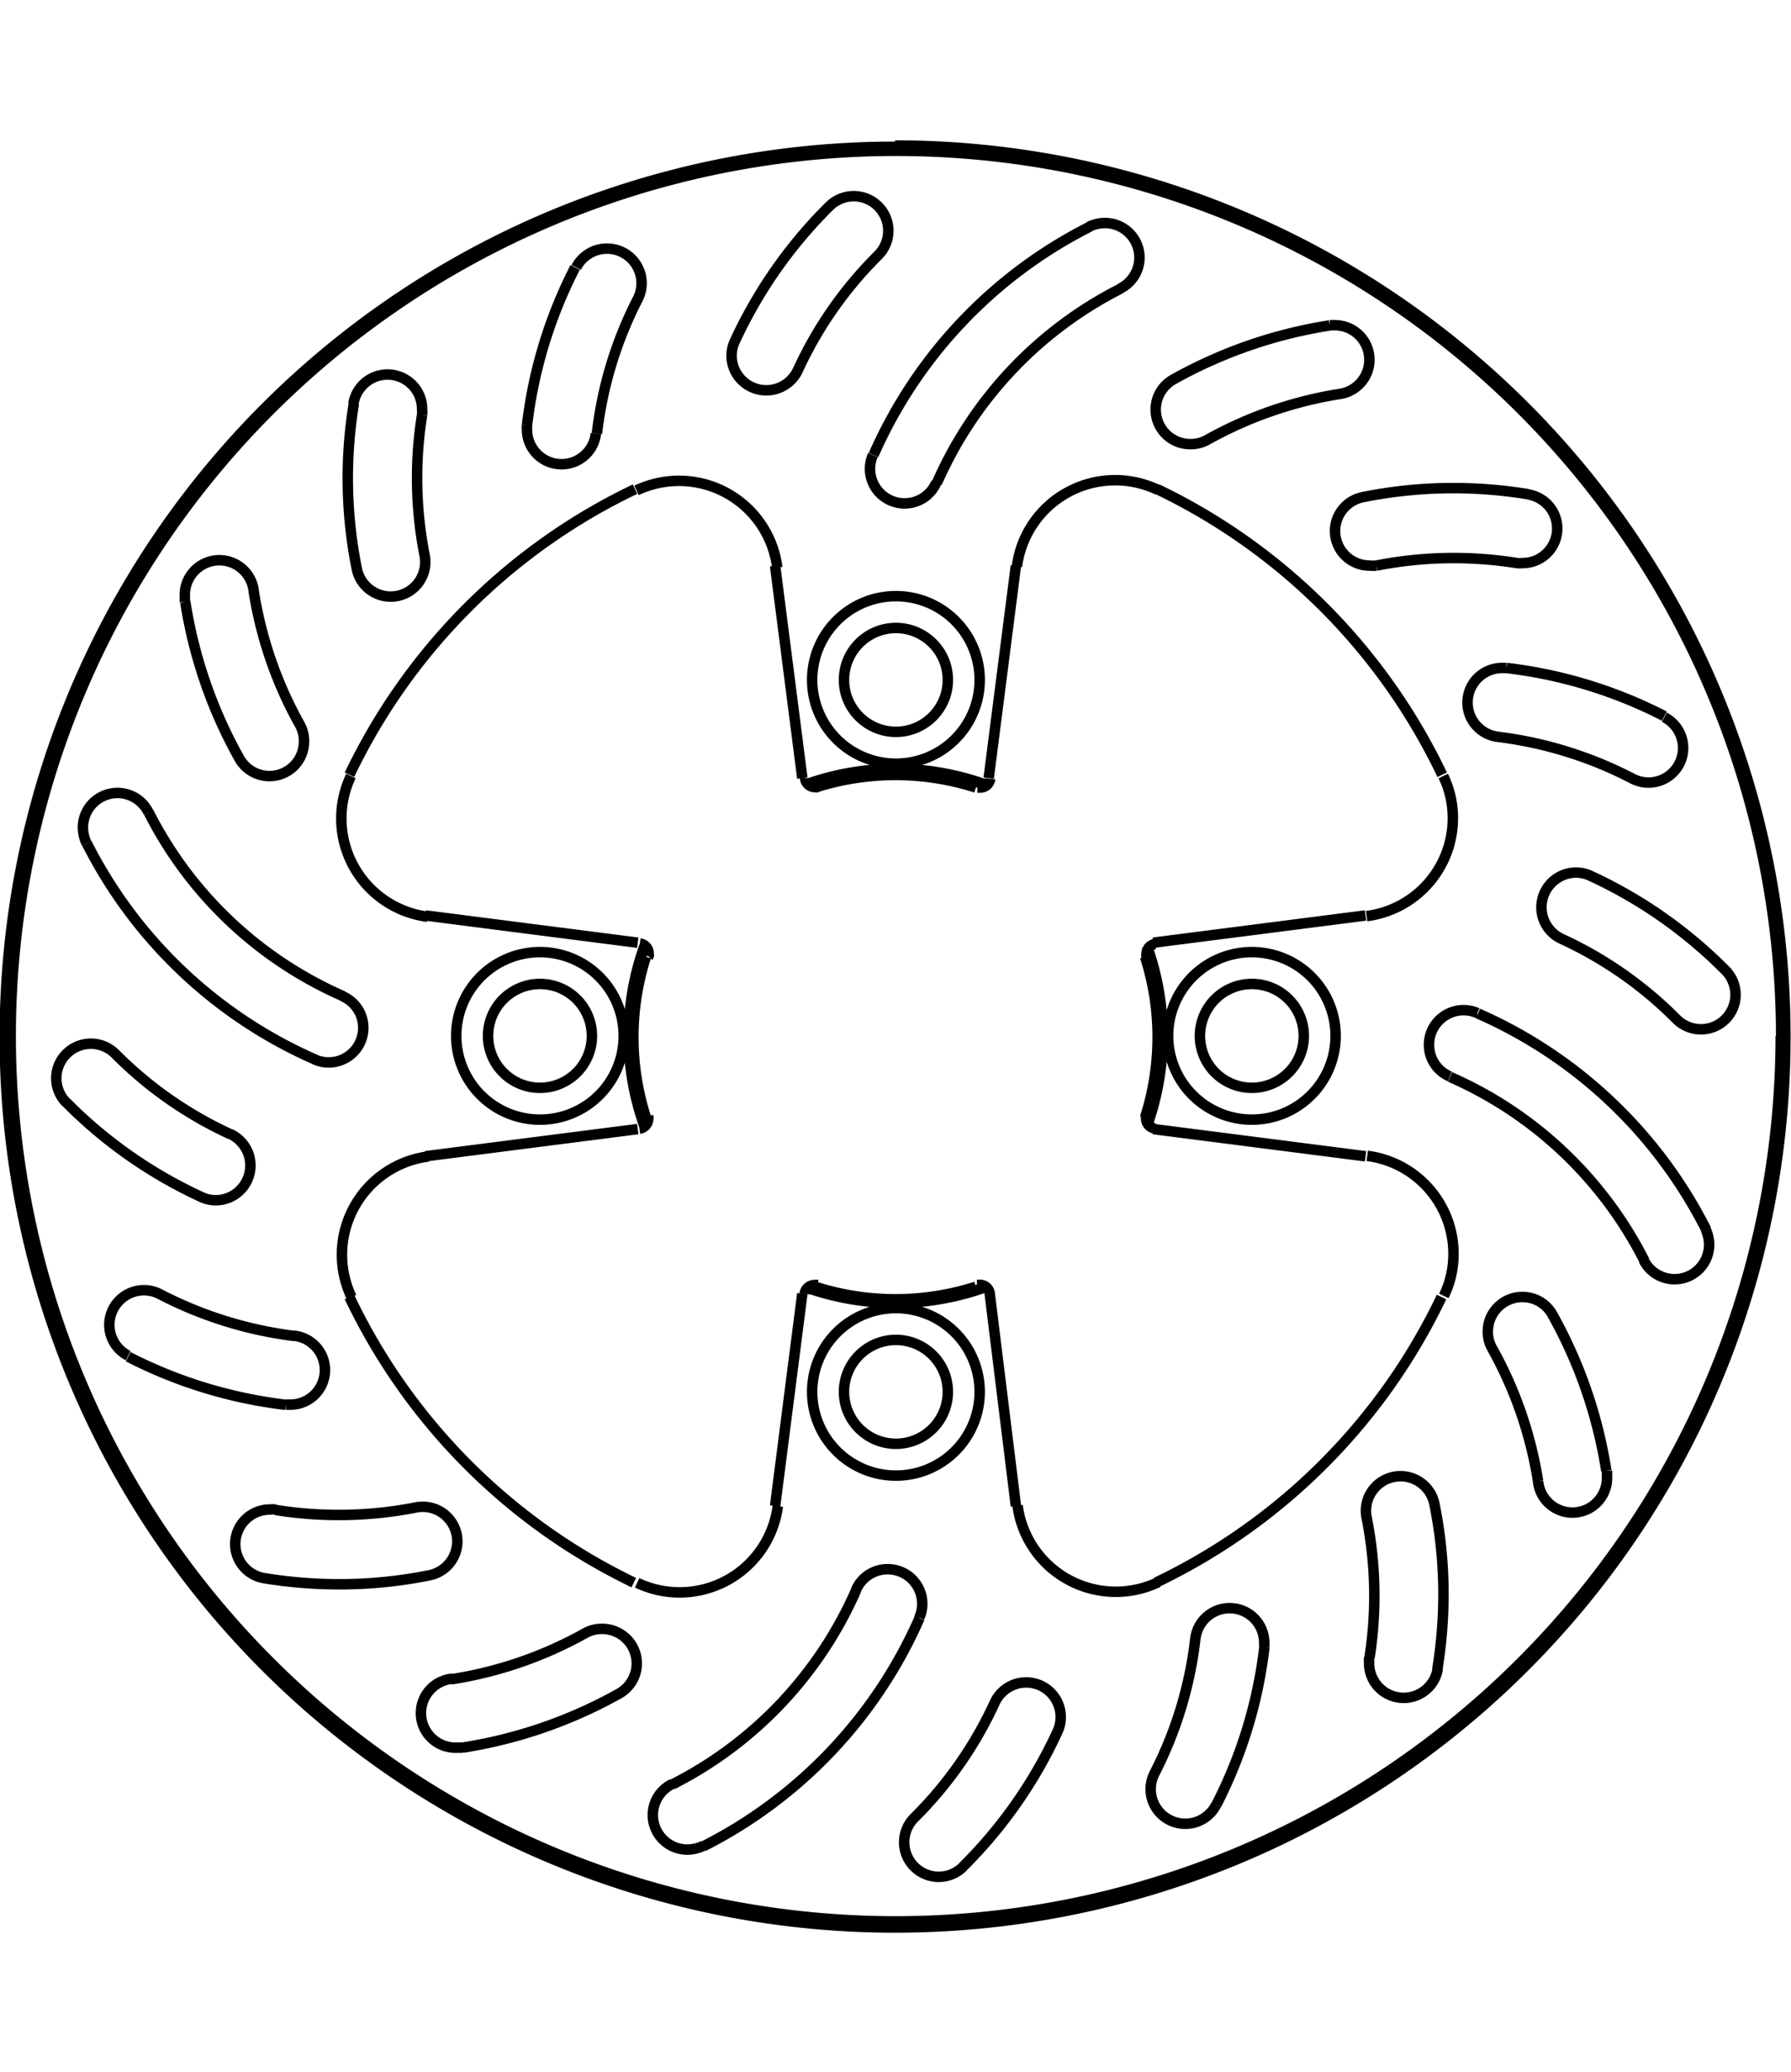
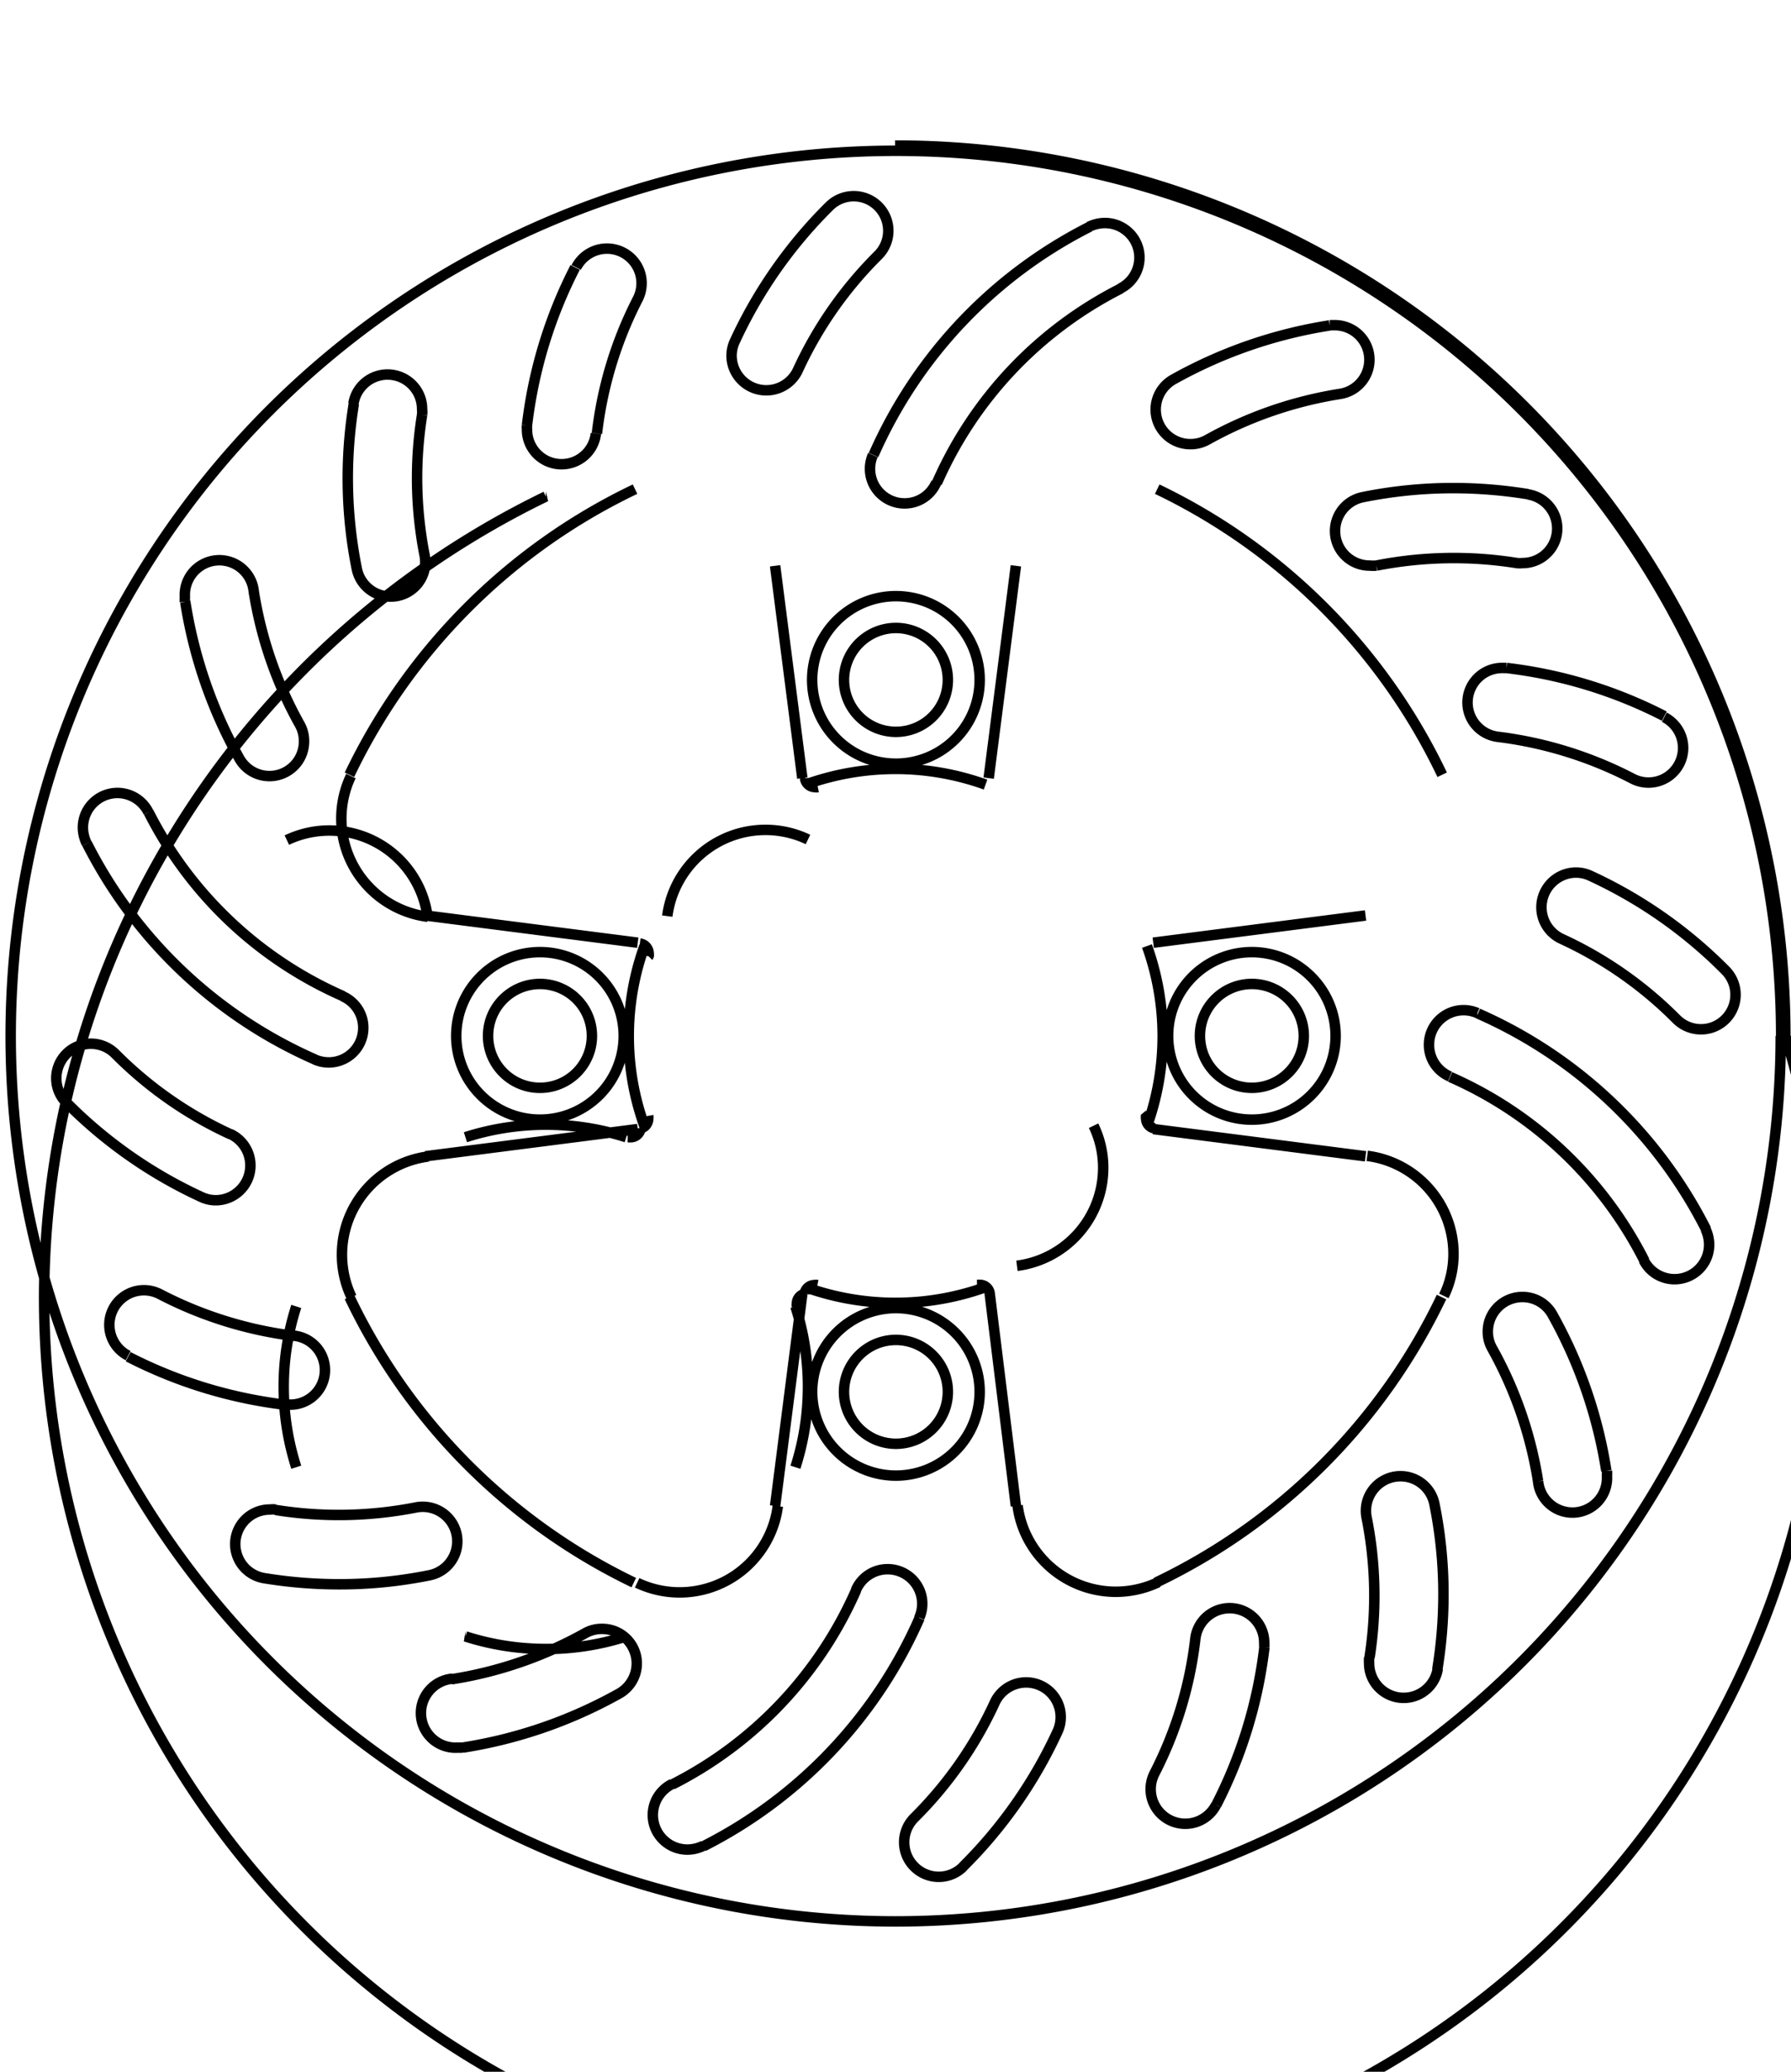
<svg xmlns="http://www.w3.org/2000/svg" width="1934" height="2237" viewBox="0 0 85.54 85.54">
  <defs>
    <style>.a{fill:none;stroke:#000;stroke-linejoin:bevel;stroke-width:0.5px;}</style>
  </defs>
-   <path class="a" d="M837.05,607.31l-1.3,10.14m-16.7-16.7,10.14-1.3m24.62,0,10.14,1.3m-28.2-28.2,1.3,10.14m8.9,0,1.3-10.14m16.7,16.7-10.14,1.3m-24.62,0-10.14-1.3m28.2,28.2L846,607.31m6.26-48h0a18.91,18.91,0,0,0-8.78,9.28m7.29-12.23h0a22.23,22.23,0,0,0-10.32,10.9m-9.61,63.49h0a18.91,18.91,0,0,0,8.78-9.28m-7.29,12.23h0a22.23,22.23,0,0,0,10.32-10.9m34.62-17.06h0a18.91,18.91,0,0,0-9.28-8.78m12.23,7.29h0a22.23,22.23,0,0,0-10.9-10.32m-63.49-9.61h0a18.91,18.91,0,0,0,9.28,8.78m-12.23-7.29h0a22.23,22.23,0,0,0,10.9,10.32M846,607.31h0a.47.47,0,0,0-.46-.42l-.15,0m8.08-8.08h0a.39.39,0,0,0,0,.14.48.48,0,0,0,.42.47m13.8,8h0a4.6,4.6,0,0,0,.46-2,4.72,4.72,0,0,0-4.12-4.69m-16.7,16.7h0a4.73,4.73,0,0,0,6.72,3.66m-24.78-21.66h0a.48.48,0,0,0,.42-.47.39.39,0,0,0,0-.14m8.08,8.08h0a.35.35,0,0,0-.14,0,.48.48,0,0,0-.47.42m-8,13.8h0a4.73,4.73,0,0,0,6.72-3.66m-16.7-16.7h0a4.73,4.73,0,0,0-3.66,6.72m21.66-24.78h0a.48.48,0,0,0,.47.42.35.35,0,0,0,.14,0m-8.08,8.08h0a.39.39,0,0,0,0-.14.48.48,0,0,0-.42-.47m-13.8-8h0a4.73,4.73,0,0,0,3.66,6.72m16.7-16.7h0a4.73,4.73,0,0,0-6.72-3.66m24.78,21.66h0a.48.48,0,0,0-.42.47.39.39,0,0,0,0,.14m-8.08-8.08h0l.15,0a.47.47,0,0,0,.46-.42m8-13.8h0a4.73,4.73,0,0,0-6.72,3.66m16.7,16.7h0a4.72,4.72,0,0,0,4.12-4.69,4.6,4.6,0,0,0-.46-2m-30,24.39h0a12.59,12.59,0,0,0,7.68,0m8.08-8.08h0a12.59,12.59,0,0,0,0-7.68m-23.84,0h0a12.59,12.59,0,0,0,0,7.68m15.76-15.76h0a12.59,12.59,0,0,0-7.68,0m3.84-30.6h0A42.52,42.52,0,1,0,884,595a42.54,42.54,0,0,0-42.52-42.52M861,595h0a2.48,2.48,0,1,0-2.48,2.48A2.48,2.48,0,0,0,861,595m-17,17h0a2.48,2.48,0,1,0-2.48,2.48A2.48,2.48,0,0,0,844,612m-17-17h0a2.48,2.48,0,1,0-2.48,2.48A2.48,2.48,0,0,0,827,595m17-17h0a2.48,2.48,0,1,0-2.48,2.48A2.48,2.48,0,0,0,844,578m33.24,27.72h0a1.65,1.65,0,0,0,3.12-.74,1.75,1.75,0,0,0-.17-.75m-10.9-10.32h0a1.65,1.65,0,0,0-2.31,1.52,1.64,1.64,0,0,0,1,1.51m-37.15,33.79h0a1.65,1.65,0,0,0,.74,3.13,1.76,1.76,0,0,0,.75-.18m10.32-10.9h0a1.65,1.65,0,0,0-1.52-2.31,1.64,1.64,0,0,0-1.51,1m-33.79-37.15h0a1.65,1.65,0,0,0-3.13.74,1.76,1.76,0,0,0,.18.75m10.9,10.32h0a1.65,1.65,0,0,0,2.31-1.52,1.64,1.64,0,0,0-1-1.51m37.15-33.79h0a1.65,1.65,0,0,0-.74-3.13,1.76,1.76,0,0,0-.75.18m-10.32,10.9h0a1.65,1.65,0,0,0,1.52,2.31,1.64,1.64,0,0,0,1.51-1m-39.21,27.29h0a1.65,1.65,0,0,0-2.34,2.33m2.34-2.33h0a18.79,18.79,0,0,0,5.5,3.84m-1.38,3h0a1.62,1.62,0,0,0,.69.15,1.66,1.66,0,0,0,.69-3.16m-7.84-1.51h0a22.08,22.08,0,0,0,6.46,4.52m-2,4.63h0a1.65,1.65,0,1,0-1.51,2.94m1.51-2.94h0a19,19,0,0,0,6.42,2m-.39,3.28h.19a1.65,1.65,0,0,0,.2-3.29m-7.93,1h0a22.15,22.15,0,0,0,7.54,2.3m-.5,5h0a1.14,1.14,0,0,0-.26,0,1.65,1.65,0,0,0-.27,3.28m.53-3.26h0a19.1,19.1,0,0,0,6.71-.12m.64,3.24h0a1.65,1.65,0,0,0-.64-3.24m-7.24,3.38h0a22.27,22.27,0,0,0,3.55.29,21.7,21.7,0,0,0,4.33-.43m1.09,4.94h0a1.65,1.65,0,0,0,.25,3.29l.25,0m-.5-3.27h0a19.12,19.12,0,0,0,6.34-2.19m1.61,2.89h0a1.65,1.65,0,0,0-.8-3.1,1.6,1.6,0,0,0-.81.21m-5.84,5.46h0a22.36,22.36,0,0,0,7.45-2.57m14.12,5.92h0a1.65,1.65,0,0,0,2.33,2.34m-2.33-2.34h0a18.79,18.79,0,0,0,3.84-5.5m3,1.38h0a1.62,1.62,0,0,0,.15-.69,1.65,1.65,0,0,0-3.15-.69m-1.52,7.84h0a22.08,22.08,0,0,0,4.52-6.46m4.63,2h0a1.65,1.65,0,1,0,2.94,1.51m-2.94-1.51h0a18.76,18.76,0,0,0,1.95-6.42m3.29.39h0a1.21,1.21,0,0,0,0-.19,1.65,1.65,0,0,0-3.29-.2m1,7.93h0a22.15,22.15,0,0,0,2.3-7.54m5,.5h0a2.28,2.28,0,0,0,0,.26,1.65,1.65,0,0,0,3.28.27m-3.26-.53h0A19.1,19.1,0,0,0,864,618m3.24-.64h0A1.65,1.65,0,0,0,864,618m3.38,7.24h0a22.27,22.27,0,0,0,.29-3.55,21.7,21.7,0,0,0-.43-4.33M845.52,578h0a4,4,0,1,0-4,4,4,4,0,0,0,4-4m-17,17h0a4,4,0,1,0-4,4,4,4,0,0,0,4-4m17,17h0a4,4,0,1,0-4,4,4,4,0,0,0,4-4m17-17h0a4,4,0,1,0-4,4,4,4,0,0,0,4-4m5.09-12.47h0A28.94,28.94,0,0,0,854,568.89m-24.94,0h0a28.94,28.94,0,0,0-13.64,13.64m0,24.94h0A28.94,28.94,0,0,0,829,621.11m24.94,0h0a28.94,28.94,0,0,0,13.64-13.64m-60-33.19h0a22.36,22.36,0,0,0,2.57,7.45m0,0h0a1.65,1.65,0,0,0,3.1-.8,1.6,1.6,0,0,0-.21-.81m-2.19-6.34h0a19.12,19.12,0,0,0,2.19,6.34m-2.19-6.34h0a1.65,1.65,0,0,0-3.29.25,2.11,2.11,0,0,0,0,.25m8.07-9.47h0a22,22,0,0,0,.14,7.88m0,0h0a1.65,1.65,0,0,0,3.24-.64m-.12-6.71h0a19.1,19.1,0,0,0,.12,6.71m-.12-6.71h0a1.14,1.14,0,0,0,0-.26,1.65,1.65,0,0,0-3.28-.27m10.59-6.51h0a22.15,22.15,0,0,0-2.3,7.54m0,0h0a1.21,1.21,0,0,0,0,.19,1.65,1.65,0,0,0,3.29.2m2-6.42h0a18.76,18.76,0,0,0-1.95,6.42m1.95-6.42h0a1.65,1.65,0,1,0-2.94-1.51m12.09-2.92h0a22.08,22.08,0,0,0-4.52,6.46m0,0h0a1.62,1.62,0,0,0-.15.69,1.66,1.66,0,0,0,3.16.69m3.84-5.5h0a18.79,18.79,0,0,0-3.84,5.5m3.84-5.5h0a1.65,1.65,0,0,0-2.33-2.34m23.9,5.69h0a22.36,22.36,0,0,0-7.45,2.57m0,0h0a1.65,1.65,0,0,0,.8,3.1,1.63,1.63,0,0,0,.81-.21m6.34-2.19h0a19.12,19.12,0,0,0-6.34,2.19m6.34-2.19h0a1.65,1.65,0,0,0-.25-3.28h-.25m9.47,8.07h0a22.27,22.27,0,0,0-3.55-.29,21.7,21.7,0,0,0-4.33.43m0,0h0a1.65,1.65,0,0,0,.32,3.27,1.73,1.73,0,0,0,.32,0m6.71-.12h0a19.1,19.1,0,0,0-6.71.12m6.71-.12h0a1.14,1.14,0,0,0,.26,0,1.65,1.65,0,0,0,.27-3.28m6.51,10.59h0a22.15,22.15,0,0,0-7.54-2.3m0,0h-.19a1.65,1.65,0,0,0-.2,3.29m6.42,2h0a19,19,0,0,0-6.42-2m6.42,2h0a1.65,1.65,0,1,0,1.51-2.94m2.92,12.09h0a22.08,22.08,0,0,0-6.46-4.52m0,0h0a1.62,1.62,0,0,0-.69-.15,1.66,1.66,0,0,0-.69,3.16m5.5,3.84h0a18.79,18.79,0,0,0-5.5-3.84m5.5,3.84h0a1.65,1.65,0,1,0,2.34-2.33m-5.69,23.9h0a22.36,22.36,0,0,0-2.57-7.45m0,0h0a1.63,1.63,0,0,0-1.44-.85,1.65,1.65,0,0,0-1.65,1.65,1.6,1.6,0,0,0,.21.81m2.19,6.34h0a19.12,19.12,0,0,0-2.19-6.34m2.19,6.34h0a1.65,1.65,0,0,0,3.29-.25,2.11,2.11,0,0,0,0-.25M837.2,607h0a12.7,12.7,0,0,0,8.6,0m0-24h0a12.7,12.7,0,0,0-8.6,0m16.31,16.31h0a12.7,12.7,0,0,0,0-8.6m-24,0h0a12.7,12.7,0,0,0,0,8.6m54.29-4.3h0a42.28,42.28,0,1,0-42.28,42.28A42.29,42.29,0,0,0,883.78,595" transform="translate(-798.73 -552.23)" />
+   <path class="a" d="M837.05,607.31l-1.3,10.14m-16.7-16.7,10.14-1.3m24.62,0,10.14,1.3m-28.2-28.2,1.3,10.14m8.9,0,1.3-10.14m16.7,16.7-10.14,1.3m-24.62,0-10.14-1.3m28.2,28.2L846,607.31m6.26-48h0a18.91,18.91,0,0,0-8.78,9.28m7.29-12.23h0a22.23,22.23,0,0,0-10.32,10.9m-9.61,63.49h0a18.91,18.91,0,0,0,8.78-9.28m-7.29,12.23h0a22.23,22.23,0,0,0,10.32-10.9m34.62-17.06h0a18.91,18.91,0,0,0-9.28-8.78m12.23,7.29h0a22.23,22.23,0,0,0-10.9-10.32m-63.49-9.61h0a18.91,18.91,0,0,0,9.28,8.78m-12.23-7.29h0a22.23,22.23,0,0,0,10.9,10.32M846,607.31h0a.47.47,0,0,0-.46-.42l-.15,0m8.08-8.08h0a.39.39,0,0,0,0,.14.48.48,0,0,0,.42.47m13.8,8h0a4.6,4.6,0,0,0,.46-2,4.72,4.72,0,0,0-4.12-4.69m-16.7,16.7h0a4.73,4.73,0,0,0,6.72,3.66m-24.78-21.66h0a.48.48,0,0,0,.42-.47.39.39,0,0,0,0-.14m8.08,8.08h0a.35.35,0,0,0-.14,0,.48.48,0,0,0-.47.42m-8,13.8h0a4.73,4.73,0,0,0,6.72-3.66m-16.7-16.7h0a4.73,4.73,0,0,0-3.66,6.72m21.66-24.78h0a.48.48,0,0,0,.47.42.35.35,0,0,0,.14,0m-8.08,8.08h0a.39.39,0,0,0,0-.14.48.48,0,0,0-.42-.47m-13.8-8h0a4.73,4.73,0,0,0,3.66,6.72h0a4.73,4.73,0,0,0-6.72-3.66m24.78,21.66h0a.48.48,0,0,0-.42.47.39.39,0,0,0,0,.14m-8.08-8.08h0l.15,0a.47.47,0,0,0,.46-.42m8-13.8h0a4.73,4.73,0,0,0-6.72,3.66m16.7,16.7h0a4.72,4.72,0,0,0,4.12-4.69,4.6,4.6,0,0,0-.46-2m-30,24.39h0a12.59,12.59,0,0,0,7.68,0m8.08-8.08h0a12.59,12.59,0,0,0,0-7.68m-23.84,0h0a12.59,12.59,0,0,0,0,7.68m15.76-15.76h0a12.59,12.59,0,0,0-7.68,0m3.84-30.6h0A42.52,42.52,0,1,0,884,595a42.54,42.54,0,0,0-42.52-42.52M861,595h0a2.48,2.48,0,1,0-2.48,2.48A2.48,2.48,0,0,0,861,595m-17,17h0a2.48,2.48,0,1,0-2.48,2.48A2.48,2.48,0,0,0,844,612m-17-17h0a2.48,2.48,0,1,0-2.48,2.48A2.48,2.48,0,0,0,827,595m17-17h0a2.48,2.48,0,1,0-2.48,2.48A2.48,2.48,0,0,0,844,578m33.24,27.72h0a1.65,1.65,0,0,0,3.12-.74,1.75,1.75,0,0,0-.17-.75m-10.9-10.32h0a1.65,1.65,0,0,0-2.31,1.52,1.64,1.64,0,0,0,1,1.51m-37.15,33.79h0a1.65,1.65,0,0,0,.74,3.13,1.76,1.76,0,0,0,.75-.18m10.32-10.9h0a1.65,1.65,0,0,0-1.52-2.31,1.64,1.64,0,0,0-1.51,1m-33.79-37.15h0a1.65,1.65,0,0,0-3.13.74,1.76,1.76,0,0,0,.18.75m10.9,10.32h0a1.65,1.65,0,0,0,2.31-1.52,1.64,1.64,0,0,0-1-1.51m37.15-33.79h0a1.65,1.65,0,0,0-.74-3.13,1.76,1.76,0,0,0-.75.18m-10.32,10.9h0a1.65,1.65,0,0,0,1.52,2.31,1.64,1.64,0,0,0,1.51-1m-39.21,27.29h0a1.65,1.65,0,0,0-2.34,2.33m2.34-2.33h0a18.79,18.79,0,0,0,5.5,3.84m-1.38,3h0a1.62,1.62,0,0,0,.69.15,1.66,1.66,0,0,0,.69-3.16m-7.84-1.51h0a22.08,22.08,0,0,0,6.46,4.52m-2,4.63h0a1.65,1.65,0,1,0-1.51,2.94m1.51-2.94h0a19,19,0,0,0,6.42,2m-.39,3.28h.19a1.65,1.65,0,0,0,.2-3.29m-7.93,1h0a22.15,22.15,0,0,0,7.54,2.3m-.5,5h0a1.14,1.14,0,0,0-.26,0,1.65,1.65,0,0,0-.27,3.28m.53-3.26h0a19.1,19.1,0,0,0,6.71-.12m.64,3.24h0a1.65,1.65,0,0,0-.64-3.24m-7.24,3.38h0a22.27,22.27,0,0,0,3.55.29,21.7,21.7,0,0,0,4.33-.43m1.09,4.94h0a1.65,1.65,0,0,0,.25,3.29l.25,0m-.5-3.27h0a19.12,19.12,0,0,0,6.34-2.19m1.61,2.89h0a1.65,1.65,0,0,0-.8-3.1,1.6,1.6,0,0,0-.81.21m-5.84,5.46h0a22.36,22.36,0,0,0,7.45-2.57m14.12,5.92h0a1.65,1.65,0,0,0,2.33,2.34m-2.33-2.34h0a18.79,18.79,0,0,0,3.84-5.5m3,1.38h0a1.62,1.62,0,0,0,.15-.69,1.65,1.65,0,0,0-3.15-.69m-1.52,7.84h0a22.08,22.08,0,0,0,4.52-6.46m4.63,2h0a1.65,1.65,0,1,0,2.94,1.51m-2.94-1.51h0a18.76,18.76,0,0,0,1.95-6.42m3.29.39h0a1.21,1.21,0,0,0,0-.19,1.65,1.65,0,0,0-3.29-.2m1,7.93h0a22.15,22.15,0,0,0,2.3-7.54m5,.5h0a2.28,2.28,0,0,0,0,.26,1.65,1.65,0,0,0,3.28.27m-3.26-.53h0A19.1,19.1,0,0,0,864,618m3.24-.64h0A1.65,1.65,0,0,0,864,618m3.38,7.24h0a22.27,22.27,0,0,0,.29-3.55,21.7,21.7,0,0,0-.43-4.33M845.52,578h0a4,4,0,1,0-4,4,4,4,0,0,0,4-4m-17,17h0a4,4,0,1,0-4,4,4,4,0,0,0,4-4m17,17h0a4,4,0,1,0-4,4,4,4,0,0,0,4-4m17-17h0a4,4,0,1,0-4,4,4,4,0,0,0,4-4m5.09-12.47h0A28.94,28.94,0,0,0,854,568.89m-24.94,0h0a28.94,28.94,0,0,0-13.64,13.64m0,24.94h0A28.94,28.94,0,0,0,829,621.11m24.94,0h0a28.94,28.94,0,0,0,13.64-13.64m-60-33.19h0a22.36,22.36,0,0,0,2.57,7.45m0,0h0a1.65,1.65,0,0,0,3.1-.8,1.6,1.6,0,0,0-.21-.81m-2.19-6.34h0a19.12,19.12,0,0,0,2.19,6.34m-2.19-6.34h0a1.65,1.65,0,0,0-3.29.25,2.11,2.11,0,0,0,0,.25m8.07-9.47h0a22,22,0,0,0,.14,7.88m0,0h0a1.65,1.65,0,0,0,3.24-.64m-.12-6.71h0a19.1,19.1,0,0,0,.12,6.71m-.12-6.71h0a1.14,1.14,0,0,0,0-.26,1.65,1.65,0,0,0-3.28-.27m10.59-6.51h0a22.15,22.15,0,0,0-2.3,7.54m0,0h0a1.21,1.21,0,0,0,0,.19,1.65,1.65,0,0,0,3.29.2m2-6.42h0a18.76,18.76,0,0,0-1.95,6.42m1.95-6.42h0a1.65,1.65,0,1,0-2.94-1.51m12.09-2.92h0a22.08,22.08,0,0,0-4.52,6.46m0,0h0a1.62,1.62,0,0,0-.15.69,1.66,1.66,0,0,0,3.16.69m3.84-5.5h0a18.79,18.79,0,0,0-3.84,5.5m3.84-5.5h0a1.65,1.65,0,0,0-2.33-2.34m23.9,5.69h0a22.36,22.36,0,0,0-7.45,2.57m0,0h0a1.65,1.65,0,0,0,.8,3.1,1.63,1.63,0,0,0,.81-.21m6.34-2.19h0a19.12,19.12,0,0,0-6.34,2.19m6.34-2.19h0a1.65,1.65,0,0,0-.25-3.28h-.25m9.47,8.07h0a22.27,22.27,0,0,0-3.55-.29,21.7,21.7,0,0,0-4.33.43m0,0h0a1.65,1.65,0,0,0,.32,3.27,1.73,1.73,0,0,0,.32,0m6.71-.12h0a19.1,19.1,0,0,0-6.71.12m6.71-.12h0a1.14,1.14,0,0,0,.26,0,1.65,1.65,0,0,0,.27-3.28m6.51,10.59h0a22.15,22.15,0,0,0-7.54-2.3m0,0h-.19a1.65,1.65,0,0,0-.2,3.29m6.42,2h0a19,19,0,0,0-6.42-2m6.42,2h0a1.65,1.65,0,1,0,1.51-2.94m2.92,12.09h0a22.08,22.08,0,0,0-6.46-4.52m0,0h0a1.62,1.62,0,0,0-.69-.15,1.66,1.66,0,0,0-.69,3.16m5.5,3.84h0a18.79,18.79,0,0,0-5.5-3.84m5.5,3.84h0a1.65,1.65,0,1,0,2.34-2.33m-5.69,23.9h0a22.36,22.36,0,0,0-2.57-7.45m0,0h0a1.63,1.63,0,0,0-1.44-.85,1.65,1.65,0,0,0-1.65,1.65,1.6,1.6,0,0,0,.21.81m2.19,6.34h0a19.12,19.12,0,0,0-2.19-6.34m2.19,6.34h0a1.65,1.65,0,0,0,3.29-.25,2.11,2.11,0,0,0,0-.25M837.2,607h0a12.7,12.7,0,0,0,8.6,0m0-24h0a12.7,12.7,0,0,0-8.6,0m16.31,16.31h0a12.7,12.7,0,0,0,0-8.6m-24,0h0a12.7,12.7,0,0,0,0,8.6m54.29-4.3h0a42.28,42.28,0,1,0-42.28,42.28A42.29,42.29,0,0,0,883.78,595" transform="translate(-798.73 -552.23)" />
</svg>